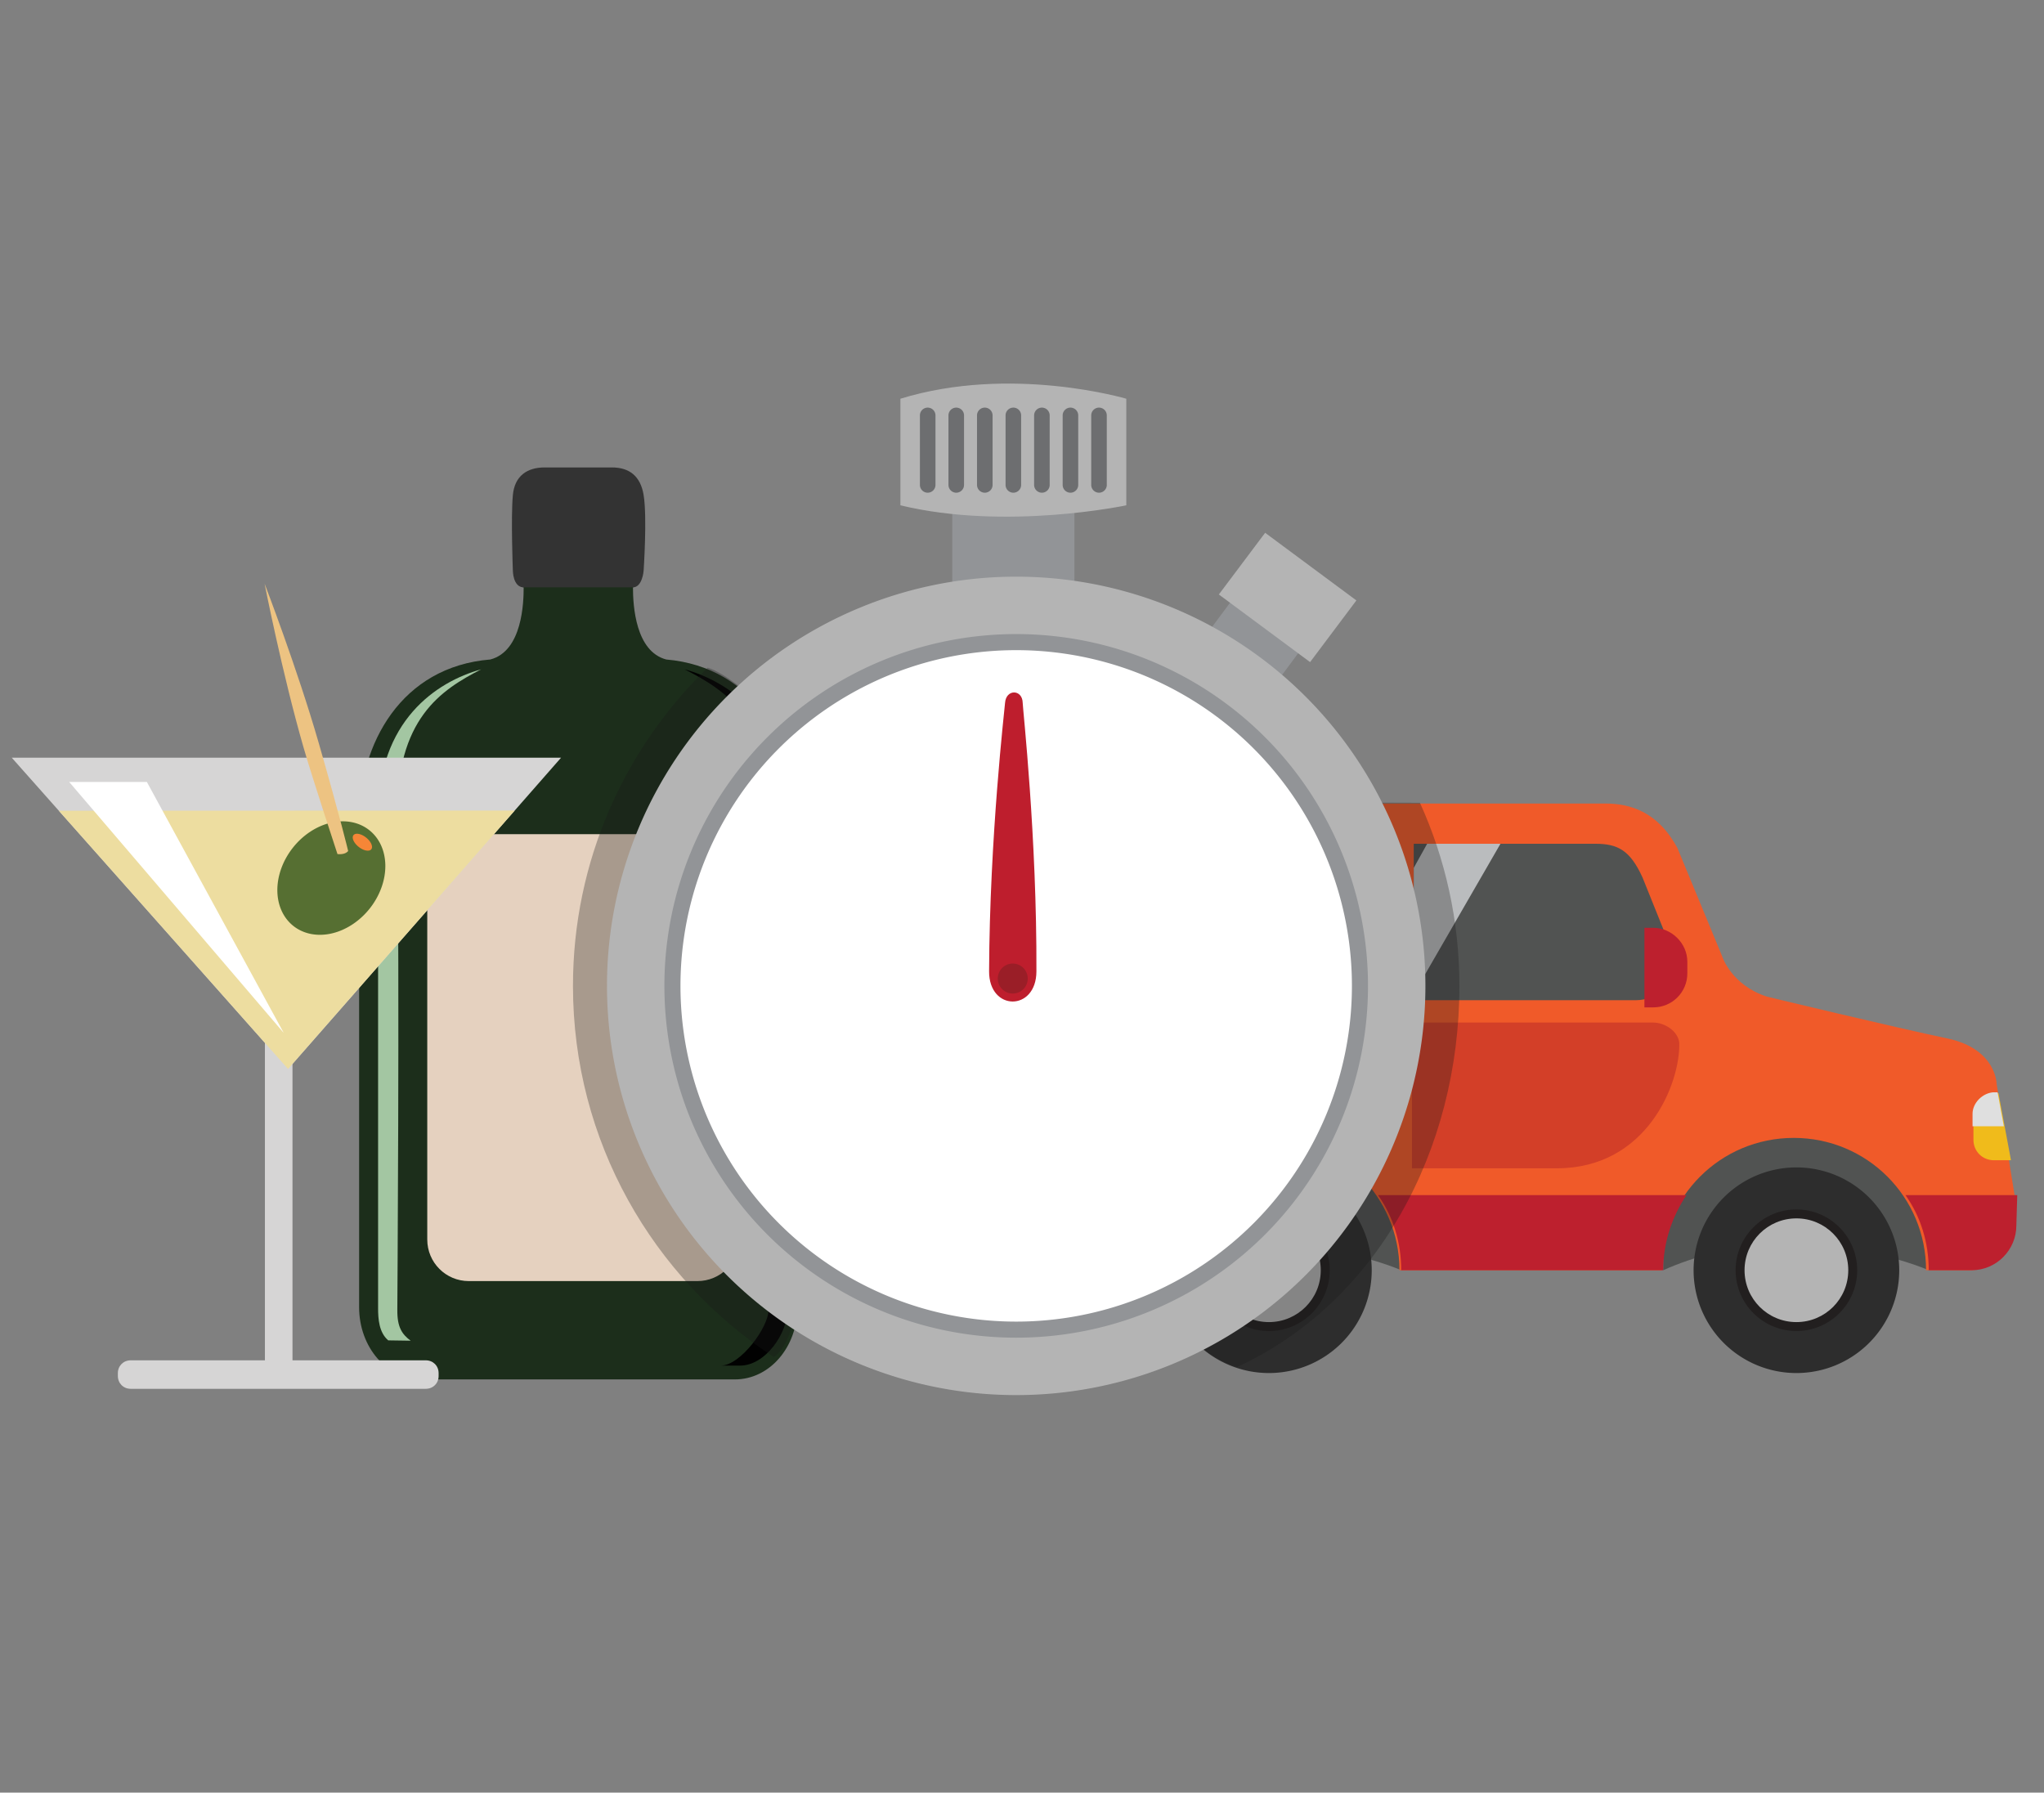
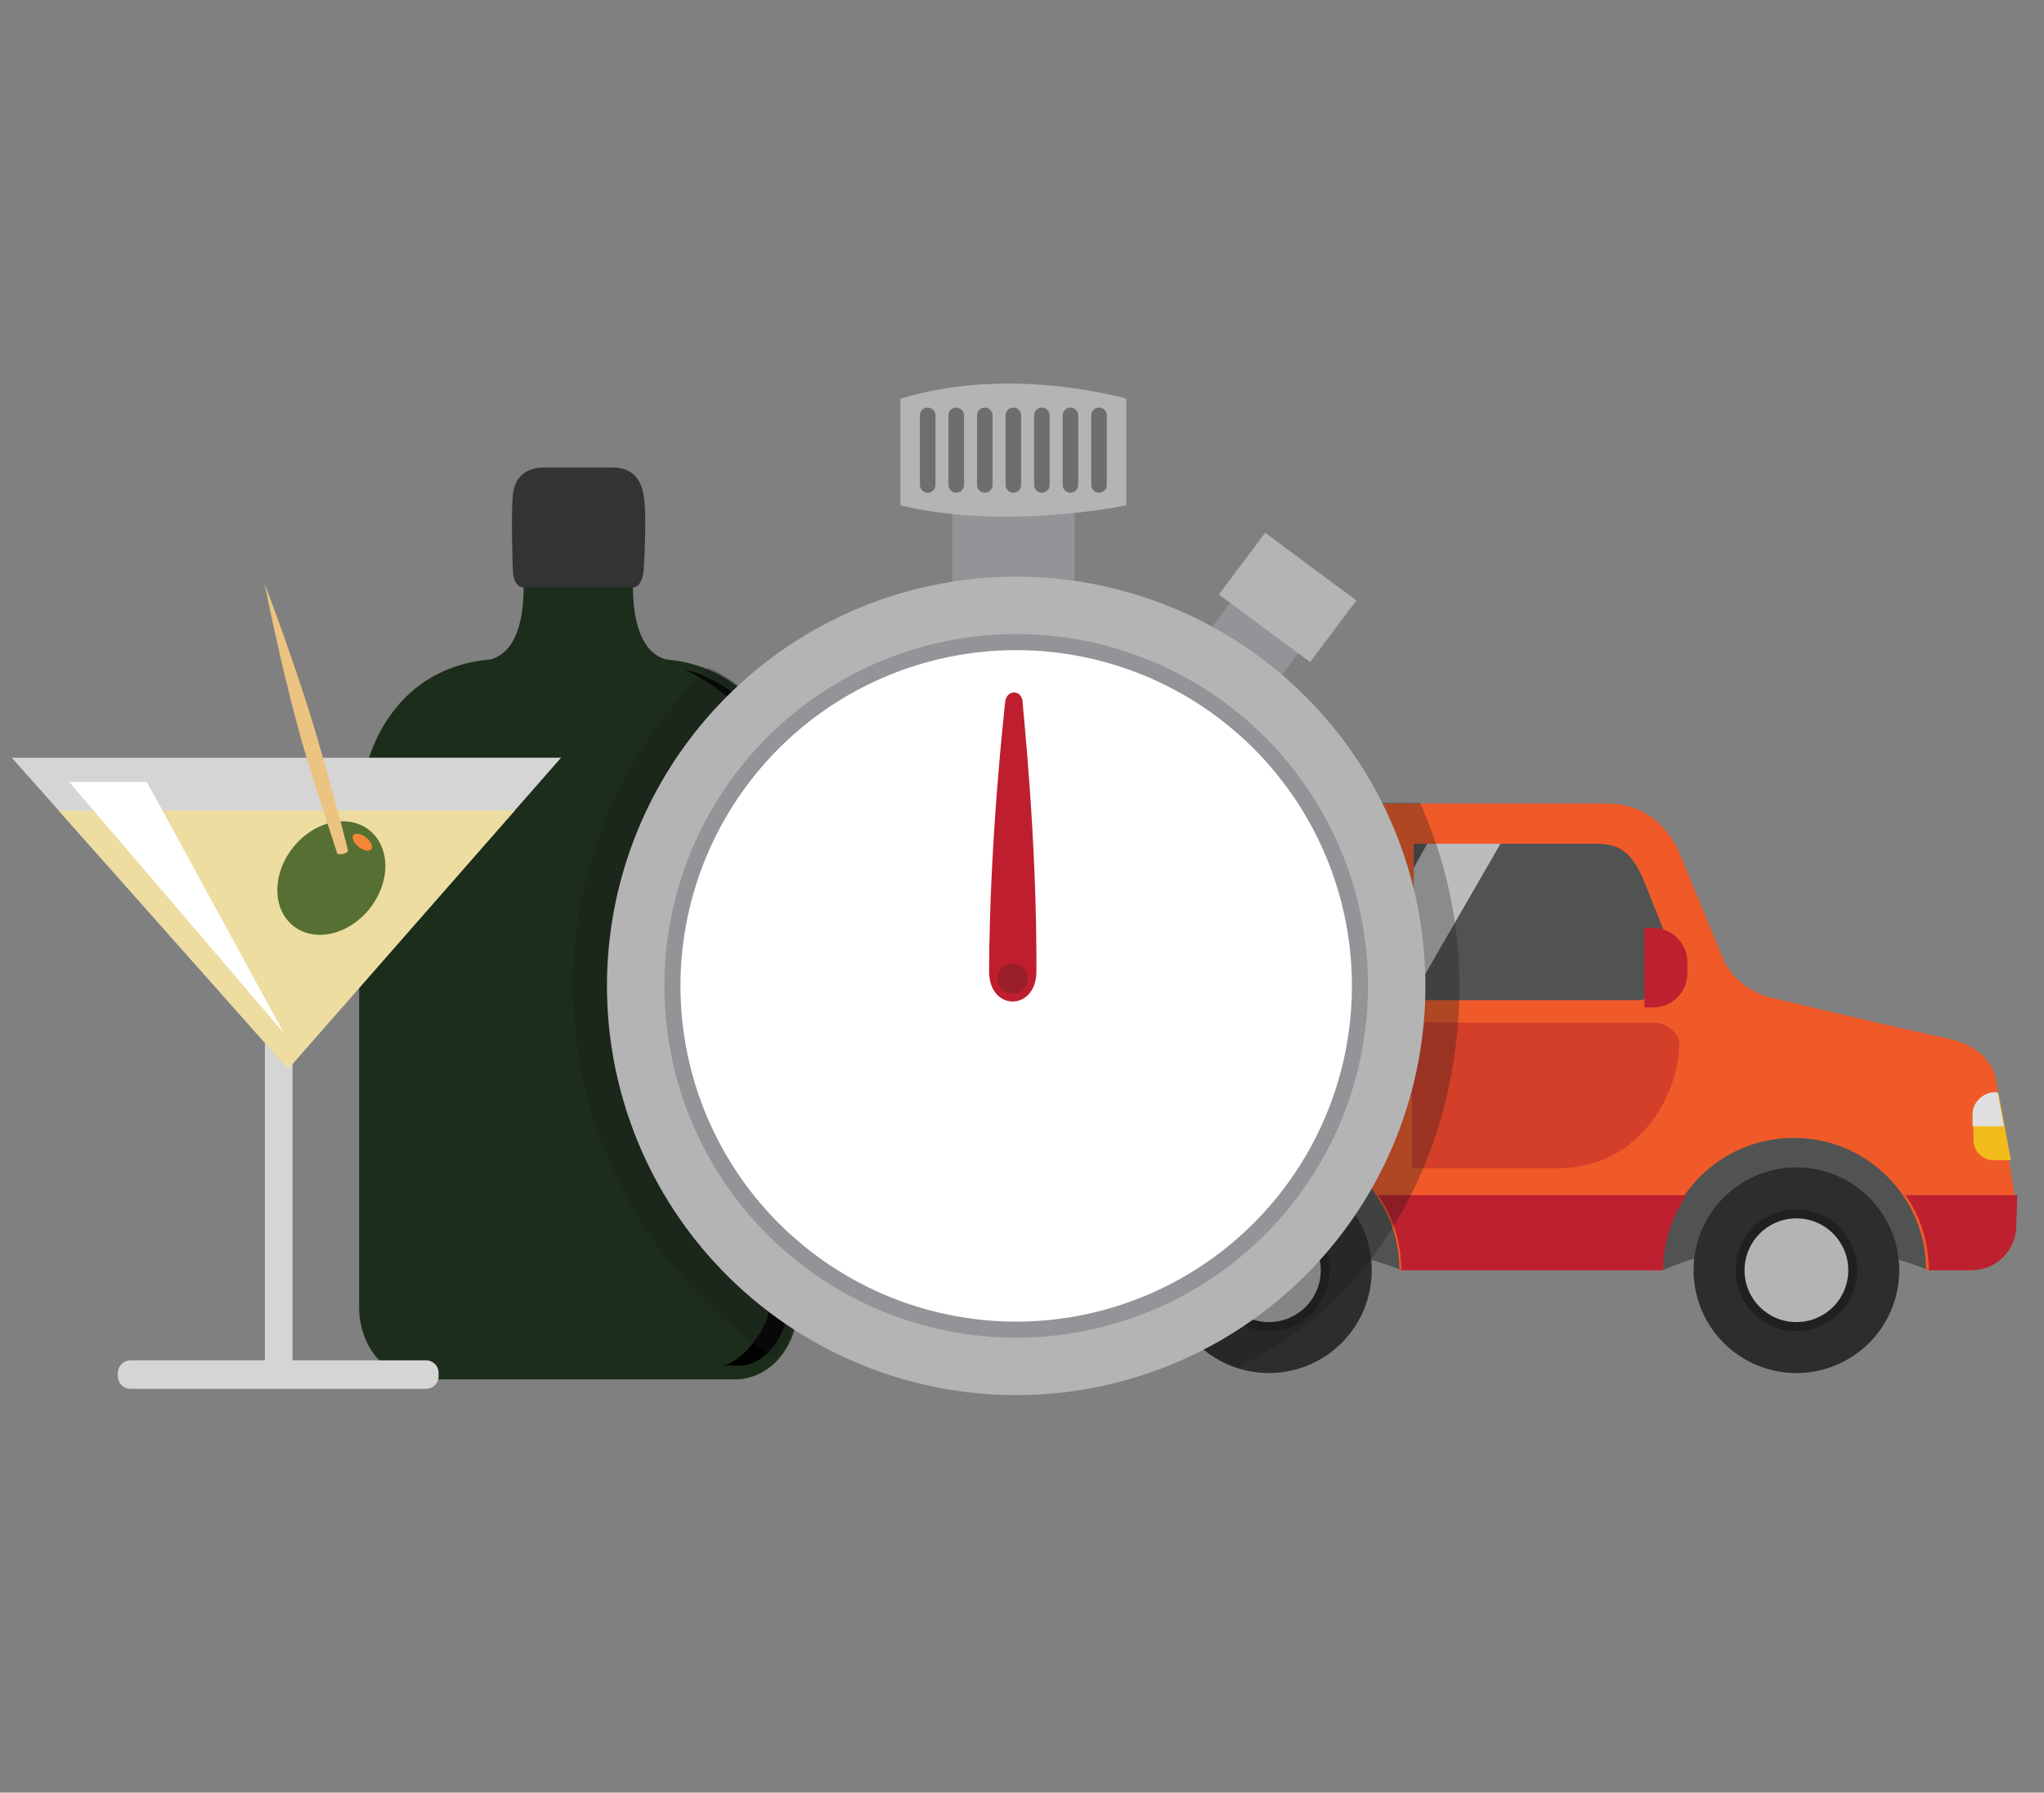
<svg xmlns="http://www.w3.org/2000/svg" xmlns:ns1="http://www.inkscape.org/namespaces/inkscape" xmlns:ns2="http://sodipodi.sourceforge.net/DTD/sodipodi-0.dtd" version="1.1" id="svg8809" viewBox="0 0 187 164" ns1:version="0.91 r13725" ns2:docname="seg_wait_drive_after_drink.svg">
  <rect x="0" y="0" width="187" height="164" fill="#808080" stroke="none" />
  <ns2:namedview pagecolor="#ffffff" bordercolor="#666666" borderopacity="1" objecttolerance="10" gridtolerance="10" guidetolerance="10" ns1:pageopacity="0" ns1:pageshadow="2" ns1:window-width="640" ns1:window-height="480" id="namedview24598" showgrid="false" ns1:zoom="1" ns1:cx="-65.384891" ns1:cy="249.28568" ns1:current-layer="svg8809" />
  <defs id="defs8811">
    <clipPath id="clipPath9817" clipPathUnits="userSpaceOnUse">
      <ellipse transform="matrix(0,1,1,0,0,0)" cy="345.247" cx="-525.889" id="ellipse9819" style="color:#000000;clip-rule:nonzero;display:inline;overflow:visible;visibility:visible;opacity:1;isolation:auto;mix-blend-mode:normal;color-interpolation:sRGB;color-interpolation-filters:linearRGB;solid-color:#000000;solid-opacity:1;fill:#ffffff;fill-opacity:1;fill-rule:nonzero;stroke:none;stroke-width:2;stroke-linecap:round;stroke-linejoin:miter;stroke-miterlimit:4;stroke-dasharray:none;stroke-dashoffset:0;stroke-opacity:1;marker:none;color-rendering:auto;image-rendering:auto;shape-rendering:auto;text-rendering:auto;enable-background:accumulate" rx="12.762" ry="13.088" />
    </clipPath>
    <clipPath id="clipPath9708" clipPathUnits="userSpaceOnUse">
      <path id="path9710" d="m -2327.51,929.574 c 2.593,7.134 0.14,15.055 -6.972,19.905 -5.126,3.496 -11.167,5.977 -17.319,5.026 l 0.647,-8.688 8.23,-22.472 c 2.434,-5.498 11.12,-0.5 11.12,-0.5 2,2.061 3.429,4.351 4.293,6.729 z" style="color:#000000;clip-rule:nonzero;display:inline;overflow:visible;visibility:visible;opacity:1;isolation:auto;mix-blend-mode:normal;color-interpolation:sRGB;color-interpolation-filters:linearRGB;solid-color:#000000;solid-opacity:1;fill:#ffffff;fill-opacity:1;fill-rule:nonzero;stroke:none;stroke-width:2;stroke-linecap:round;stroke-linejoin:miter;stroke-miterlimit:4;stroke-dasharray:none;stroke-dashoffset:0;stroke-opacity:1;marker:none;color-rendering:auto;image-rendering:auto;shape-rendering:auto;text-rendering:auto;enable-background:accumulate" />
    </clipPath>
    <clipPath id="clipPath9618" clipPathUnits="userSpaceOnUse">
      <ellipse cy="626.371" cx="33.025" id="ellipse9620" style="color:#000000;clip-rule:nonzero;display:inline;overflow:visible;visibility:visible;opacity:1;isolation:auto;mix-blend-mode:normal;color-interpolation:sRGB;color-interpolation-filters:linearRGB;solid-color:#000000;solid-opacity:1;fill:#ffffff;fill-opacity:1;fill-rule:nonzero;stroke:none;stroke-width:2;stroke-linecap:round;stroke-linejoin:miter;stroke-miterlimit:4;stroke-dasharray:none;stroke-dashoffset:0;stroke-opacity:1;marker:none;color-rendering:auto;image-rendering:auto;shape-rendering:auto;text-rendering:auto;enable-background:accumulate" rx="13.23" ry="14.171" transform="matrix(-0.725,-0.689,0.59,-0.807,0,0)" />
    </clipPath>
    <clipPath id="clipPath9708-2" clipPathUnits="userSpaceOnUse">
      <path id="path9710-2" d="m -2327.51,929.574 c 2.593,7.134 0.14,15.055 -6.972,19.905 -5.126,3.496 -11.167,5.977 -17.319,5.026 l 0.647,-8.688 8.23,-22.472 c 2.434,-5.498 11.12,-0.5 11.12,-0.5 2,2.061 3.429,4.351 4.293,6.729 z" style="color:#000000;clip-rule:nonzero;display:inline;overflow:visible;visibility:visible;opacity:1;isolation:auto;mix-blend-mode:normal;color-interpolation:sRGB;color-interpolation-filters:linearRGB;solid-color:#000000;solid-opacity:1;fill:#ffffff;fill-opacity:1;fill-rule:nonzero;stroke:none;stroke-width:2;stroke-linecap:round;stroke-linejoin:miter;stroke-miterlimit:4;stroke-dasharray:none;stroke-dashoffset:0;stroke-opacity:1;marker:none;color-rendering:auto;image-rendering:auto;shape-rendering:auto;text-rendering:auto;enable-background:accumulate" />
    </clipPath>
  </defs>
  <g style="display:inline" id="g13522" transform="matrix(0.44,0,0,0.44,-1032.826,-508.691)">
    <g transform="matrix(2.478,0,0,2.478,157.449,-1593.52)" id="g10725">
      <path style="color:#000000;clip-rule:nonzero;display:inline;overflow:visible;visibility:visible;opacity:1;isolation:auto;mix-blend-mode:normal;color-interpolation:sRGB;color-interpolation-filters:linearRGB;solid-color:#000000;solid-opacity:1;fill:#1c2e1b;fill-opacity:1;fill-rule:nonzero;stroke:none;stroke-width:4;stroke-linecap:round;stroke-linejoin:miter;stroke-miterlimit:4;stroke-dasharray:none;stroke-dashoffset:0;stroke-opacity:1;marker:none;color-rendering:auto;image-rendering:auto;shape-rendering:auto;text-rendering:auto;enable-background:accumulate" d="m 929.941,2223.253 c -1.206,0 -2.054,0.589 -2.177,1.893 -0.143,1.516 0,5.192 0,5.192 0,0 -0.995,2.182 -0.094,2.182 0,1.248 -0.098,5.343 -2.791,6.057 -7.468,0.604 -11.016,7.055 -11.016,13.463 l 0,40.889 c 0,3.355 2.335,6.057 5.238,6.057 l 26.297,0 c 2.903,0 5.238,-2.702 5.238,-6.057 l 0,-40.889 c 0,-6.282 -3.624,-12.834 -11.002,-13.461 -2.571,-0.68 -2.793,-4.489 -2.793,-6.059 0.791,0 -0.105,-2.182 -0.105,-2.182 0,0 0.25,-3.676 0,-5.192 -0.213,-1.29 -0.971,-1.893 -2.177,-1.893 z" id="path10727" ns1:connector-curvature="0" ns2:nodetypes="sccccsssssscccsss" transform="translate(-6.1035156e-5,-1073.622)" />
-       <path style="color:#000000;clip-rule:nonzero;display:inline;overflow:visible;visibility:visible;opacity:1;isolation:auto;mix-blend-mode:normal;color-interpolation:sRGB;color-interpolation-filters:linearRGB;solid-color:#000000;solid-opacity:1;fill:#e5d1bf;fill-opacity:1;fill-rule:nonzero;stroke:none;stroke-width:4;stroke-linecap:round;stroke-linejoin:miter;stroke-miterlimit:4;stroke-dasharray:none;stroke-dashoffset:0;stroke-opacity:1;marker:none;color-rendering:auto;image-rendering:auto;shape-rendering:auto;text-rendering:auto;enable-background:accumulate" d="m 923.07,1179.612 19.179,0 c 1.933,0 3.489,1.556 3.489,3.489 l 0,30.523 c 0,1.933 -1.556,3.489 -3.489,3.489 l -19.179,0 c -1.933,0 -3.489,-1.556 -3.489,-3.489 l 0,-30.523 c 0,-1.933 1.556,-3.489 3.489,-3.489 z" id="rect10729" />
      <path ns1:connector-curvature="0" class="st7" d="m 948.218,1219.538 0,-41.365 c 0.315,-8.248 -3.681,-10.667 -7.035,-12.39 3.771,1.047 8.649,4.319 8.649,12.236 l 0,41.365 c 0,2.159 -1.91,4.82 -3.992,4.82 l -1.619,0 c 1.619,0 3.996,-3.201 3.996,-4.666 z" id="path10731" style="fill:#010101" ns2:nodetypes="sccssscs" />
      <path ns2:nodetypes="sssccccss" ns1:connector-curvature="0" id="path10733" d="m 929.425,1148.841 5.65,0 c 1.474,0 2.401,0.737 2.661,2.315 0.306,1.854 0,6.35 0,6.35 0,0 -0.103,1.392 -0.894,1.392 l -9.172,0 c -0.901,0 -0.906,-1.392 -0.906,-1.392 0,0 -0.175,-4.495 0,-6.35 0.15,-1.594 1.187,-2.315 2.661,-2.315 z" style="color:#000000;clip-rule:nonzero;display:inline;overflow:visible;visibility:visible;opacity:1;isolation:auto;mix-blend-mode:normal;color-interpolation:sRGB;color-interpolation-filters:linearRGB;solid-color:#000000;solid-opacity:1;fill:#333333;fill-opacity:1;fill-rule:nonzero;stroke:none;stroke-width:4;stroke-linecap:round;stroke-linejoin:miter;stroke-miterlimit:4;stroke-dasharray:none;stroke-dashoffset:0;stroke-opacity:1;marker:none;color-rendering:auto;image-rendering:auto;shape-rendering:auto;text-rendering:auto;enable-background:accumulate" />
-       <path ns2:nodetypes="sscssccs" style="fill:#a3c6a2;fill-opacity:1" id="path12621" d="m 917.069,1219.538 c 0,0 0.197,-27.578 0,-41.365 -0.118,-8.253 3.681,-10.667 7.035,-12.39 -3.771,1.047 -8.649,4.319 -8.649,12.236 l 0,41.365 c 0,0.89 0.072,2.041 0.851,2.703 l 1.879,0.028 c -0.718,-0.537 -1.131,-1.127 -1.115,-2.577 z" class="st7" ns1:connector-curvature="0" />
    </g>
    <g transform="matrix(1.911,0,0,1.911,9030.441,249.452)" id="g10750">
      <path ns1:connector-curvature="0" class="st10" d="m -3466.855,624.753 0,0 c -0.9,0 -1.5,-0.7 -1.5,-1.5 l 0,-38.7 c 0,-0.9 0.7,-1.5 1.55,-1.5 0.85,0 1.45,0.7 1.45,1.5 l 0,38.6 c 0,0.9 -0.7,1.6 -1.5,1.6 z" id="path10752" style="fill:#d6d5d5" ns2:nodetypes="ccsscssc" />
      <path ns1:connector-curvature="0" class="st10" d="m -3484.355,624.153 0,-0.3 c 0,-0.8 0.6,-1.4 1.4,-1.4 l 32.1,0 c 0.8,0 1.4,0.6 1.4,1.4 l 0,0.3 c 0,0.8 -0.6,1.4 -1.4,1.4 l -32.1,0 c -0.8,0 -1.4,-0.6 -1.4,-1.4 z" id="path10754" style="fill:#d6d5d5" />
      <g transform="matrix(0.903,0,0,0.903,-335.356,62.18)" id="g10756">
        <path style="fill:#d6d5d5" id="path10758" d="m -3433.86,547.845 -32.895,37.507 -33.295,-37.507 z" class="st10" ns1:connector-curvature="0" ns2:nodetypes="cccc" />
        <path ns2:nodetypes="cccc" ns1:connector-curvature="0" class="st10" d="m -3439.448,554.216 -27.307,31.136 -27.619,-31.113 z" id="path10760" style="fill:#eddda0;fill-opacity:1" />
        <g transform="matrix(1.043,0.372,-0.372,1.043,365.254,1252.079)" id="g10762">
          <g id="g10764" transform="matrix(0.947,0.322,-0.322,0.947,-0.815,1179.629)">
            <path style="color:#000000;clip-rule:nonzero;display:inline;overflow:visible;visibility:visible;opacity:1;isolation:auto;mix-blend-mode:normal;color-interpolation:sRGB;color-interpolation-filters:linearRGB;solid-color:#000000;solid-opacity:1;fill:#566f32;fill-opacity:1;fill-rule:nonzero;stroke:none;stroke-width:4;stroke-linecap:round;stroke-linejoin:miter;stroke-miterlimit:4;stroke-dasharray:none;stroke-dashoffset:0;stroke-opacity:1;marker:none;color-rendering:auto;image-rendering:auto;shape-rendering:auto;text-rendering:auto;enable-background:accumulate" d="m -3467.719,541.664 a 5.33,6.648 0 0 1 -5.33,6.648 5.33,6.648 0 0 1 -5.33,-6.648 5.33,6.648 0 0 1 5.33,-6.648 5.33,6.648 0 0 1 5.33,6.648 z" id="ellipse10766" />
            <path style="color:#000000;clip-rule:nonzero;display:inline;overflow:visible;visibility:visible;opacity:1;isolation:auto;mix-blend-mode:normal;color-interpolation:sRGB;color-interpolation-filters:linearRGB;solid-color:#000000;solid-opacity:1;fill:#f68637;fill-opacity:1;fill-rule:nonzero;stroke:none;stroke-width:4;stroke-linecap:round;stroke-linejoin:miter;stroke-miterlimit:4;stroke-dasharray:none;stroke-dashoffset:0;stroke-opacity:1;marker:none;color-rendering:auto;image-rendering:auto;shape-rendering:auto;text-rendering:auto;enable-background:accumulate" d="m -3471.59,536.51 a 1.236,0.648 0 0 1 -1.236,0.648 1.236,0.648 0 0 1 -1.236,-0.648 1.236,0.648 0 0 1 1.236,-0.648 1.236,0.648 0 0 1 1.236,0.648 z" id="ellipse10768" />
          </g>
          <path style="color:#000000;clip-rule:nonzero;display:inline;overflow:visible;visibility:visible;opacity:1;isolation:auto;mix-blend-mode:normal;color-interpolation:sRGB;color-interpolation-filters:linearRGB;solid-color:#000000;solid-opacity:1;fill:#edc382;fill-opacity:1;fill-rule:nonzero;stroke:none;stroke-width:4;stroke-linecap:round;stroke-linejoin:miter;stroke-miterlimit:4;stroke-dasharray:none;stroke-dashoffset:0;stroke-opacity:1;marker:none;color-rendering:auto;image-rendering:auto;shape-rendering:auto;text-rendering:auto;enable-background:accumulate" d="m -3470.429,560.893 c 4.938,6.872 6.954,9.98 6.954,9.98 -0.171,0.549 -0.984,0.705 -0.984,0.705 0,0 -5.281,-6.774 -7.369,-9.679 -4.901,-6.82 -9.981,-15.366 -9.981,-15.366 0,0 6.442,7.489 11.38,14.361 z" id="path10770" ns1:connector-curvature="0" ns2:nodetypes="zccscz" />
        </g>
        <path ns2:nodetypes="cccc" ns1:connector-curvature="0" class="st10" d="m -3483.771,550.767 16.492,30.238 -25.852,-30.238 z" id="path10772" style="fill:#ffffff;fill-opacity:1" />
      </g>
    </g>
    <g transform="matrix(1.859,0,0,1.859,2486.06,1232.283)" id="g10786">
      <path ns1:connector-curvature="0" class="st1" d="m 82.1,101.1 c 0,0 -14.9,-6.6 -29.7,0 l 0,-22.8 29.7,0 0,22.8 z" id="path10788" style="fill:#515352" />
      <path ns1:connector-curvature="0" class="st1" d="m 141.1,101.1 c 0,0 -14.9,-6.6 -29.7,0 l 0,-22.8 29.7,0 0,22.8 z" id="path10790" style="fill:#515352" />
      <path style="fill:#2d2d2d;stroke:none;stroke-miterlimit:10" d="m 78.8,101.1 a 11.5,11.5 0 0 1 -11.5,11.5 11.5,11.5 0 0 1 -11.5,-11.5 11.5,11.5 0 0 1 11.5,-11.5 11.5,11.5 0 0 1 11.5,11.5 z" id="circle10792" />
      <path ns1:connector-curvature="0" class="st3" d="m 148.7,80.3 c 0,0 0,-3.9 -5.4,-5.1 C 137.1,73.9 123,70.5 123,70.5 119,69.2 118,66 118,66 l -5,-12.1 c -2.2,-4.1 -5.3,-5 -8.1,-5 l -48.3,0 c -2.8,0 -6.4,2.4 -7,7.3 l -7.2,39.9 c 0,2.8 2.3,5 5,5 l 4.9,0 c 0,-8.2 6.6,-14.8 14.8,-14.8 8.2,0 14.8,6.6 14.8,14.8 l 29.3,0 c 0,-8.2 6.6,-14.8 14.8,-14.8 8.2,0 14.8,6.6 14.8,14.8 l 4.8,0 c 2.8,0 5,-2.3 5,-5 l 0.1,-3.4 -2,-12.4 z" id="path10794" style="fill:#f05a29" />
      <path style="fill:#2d2d2d" d="M 137.8,101.1 A 11.5,11.5 0 0 1 126.3,112.6 11.5,11.5 0 0 1 114.8,101.1 11.5,11.5 0 0 1 126.3,89.6 11.5,11.5 0 0 1 137.8,101.1 Z" id="circle10796" />
      <path style="color:#000000;font-style:normal;font-variant:normal;font-weight:normal;font-stretch:normal;font-size:medium;line-height:normal;font-family:sans-serif;text-indent:0;text-align:start;text-decoration:none;text-decoration-line:none;text-decoration-style:solid;text-decoration-color:#000000;letter-spacing:normal;word-spacing:normal;text-transform:none;direction:ltr;block-progression:tb;writing-mode:lr-tb;baseline-shift:baseline;text-anchor:start;white-space:normal;clip-rule:nonzero;display:inline;overflow:visible;visibility:visible;opacity:1;isolation:auto;mix-blend-mode:normal;color-interpolation:sRGB;color-interpolation-filters:linearRGB;solid-color:#000000;solid-opacity:1;fill:#221f1f;fill-opacity:1;fill-rule:nonzero;stroke:none;stroke-width:1;stroke-linecap:butt;stroke-linejoin:miter;stroke-miterlimit:10;stroke-dasharray:none;stroke-dashoffset:0;stroke-opacity:1;color-rendering:auto;image-rendering:auto;shape-rendering:auto;text-rendering:auto;enable-background:accumulate" d="m 126.301,94.301 c -3.75,0 -6.801,3.049 -6.801,6.799 0,3.75 3.051,6.801 6.801,6.801 3.75,0 6.799,-3.051 6.799,-6.801 0,-3.75 -3.049,-6.799 -6.799,-6.799 z" id="path25691" />
      <path style="color:#000000;font-style:normal;font-variant:normal;font-weight:normal;font-stretch:normal;font-size:medium;line-height:normal;font-family:sans-serif;text-indent:0;text-align:start;text-decoration:none;text-decoration-line:none;text-decoration-style:solid;text-decoration-color:#000000;letter-spacing:normal;word-spacing:normal;text-transform:none;direction:ltr;block-progression:tb;writing-mode:lr-tb;baseline-shift:baseline;text-anchor:start;white-space:normal;clip-rule:nonzero;display:inline;overflow:visible;visibility:visible;opacity:1;isolation:auto;mix-blend-mode:normal;color-interpolation:sRGB;color-interpolation-filters:linearRGB;solid-color:#000000;solid-opacity:1;fill:#b4b4b4;fill-opacity:1;fill-rule:nonzero;stroke:none;stroke-width:1;stroke-linecap:butt;stroke-linejoin:miter;stroke-miterlimit:10;stroke-dasharray:none;stroke-dashoffset:0;stroke-opacity:1;color-rendering:auto;image-rendering:auto;shape-rendering:auto;text-rendering:auto;enable-background:accumulate" d="m 126.301,95.301 c 3.209,0 5.799,2.59 5.799,5.799 0,3.209 -2.59,5.801 -5.799,5.801 -3.209,0 -5.801,-2.592 -5.801,-5.801 0,-3.209 2.592,-5.799 5.801,-5.799 z" id="circle10798" />
      <path style="color:#000000;font-style:normal;font-variant:normal;font-weight:normal;font-stretch:normal;font-size:medium;line-height:normal;font-family:sans-serif;text-indent:0;text-align:start;text-decoration:none;text-decoration-line:none;text-decoration-style:solid;text-decoration-color:#000000;letter-spacing:normal;word-spacing:normal;text-transform:none;direction:ltr;block-progression:tb;writing-mode:lr-tb;baseline-shift:baseline;text-anchor:start;white-space:normal;clip-rule:nonzero;display:inline;overflow:visible;visibility:visible;opacity:1;isolation:auto;mix-blend-mode:normal;color-interpolation:sRGB;color-interpolation-filters:linearRGB;solid-color:#000000;solid-opacity:1;fill:#221f1f;fill-opacity:1;fill-rule:nonzero;stroke:none;stroke-width:1;stroke-linecap:butt;stroke-linejoin:miter;stroke-miterlimit:10;stroke-dasharray:none;stroke-dashoffset:0;stroke-opacity:1;color-rendering:auto;image-rendering:auto;shape-rendering:auto;text-rendering:auto;enable-background:accumulate" d="m 67.301,94.301 c -3.75,0 -6.801,3.049 -6.801,6.799 0,3.75 3.051,6.801 6.801,6.801 3.75,0 6.799,-3.051 6.799,-6.801 0,-3.75 -3.049,-6.799 -6.799,-6.799 z" id="path25697" />
      <path style="color:#000000;font-style:normal;font-variant:normal;font-weight:normal;font-stretch:normal;font-size:medium;line-height:normal;font-family:sans-serif;text-indent:0;text-align:start;text-decoration:none;text-decoration-line:none;text-decoration-style:solid;text-decoration-color:#000000;letter-spacing:normal;word-spacing:normal;text-transform:none;direction:ltr;block-progression:tb;writing-mode:lr-tb;baseline-shift:baseline;text-anchor:start;white-space:normal;clip-rule:nonzero;display:inline;overflow:visible;visibility:visible;opacity:1;isolation:auto;mix-blend-mode:normal;color-interpolation:sRGB;color-interpolation-filters:linearRGB;solid-color:#000000;solid-opacity:1;fill:#b4b4b4;fill-opacity:1;fill-rule:nonzero;stroke:none;stroke-width:1;stroke-linecap:butt;stroke-linejoin:miter;stroke-miterlimit:10;stroke-dasharray:none;stroke-dashoffset:0;stroke-opacity:1;color-rendering:auto;image-rendering:auto;shape-rendering:auto;text-rendering:auto;enable-background:accumulate" d="m 67.301,95.301 c 3.209,0 5.799,2.59 5.799,5.799 0,3.209 -2.59,5.801 -5.799,5.801 -3.209,0 -5.801,-2.592 -5.801,-5.801 0,-3.209 2.592,-5.799 5.801,-5.799 z" id="circle10800" />
      <g id="g10802">
        <path ns1:connector-curvature="0" class="st1" d="m 79.4,53.4 -20.7,0 c -2.5,0 -3.9,1 -4.5,4.5 l -1.4,9 c 0,2.5 2.1,4 4.6,4 l 22,0 0,-17.5 z" id="path10804" style="fill:#515352" />
        <path ns1:connector-curvature="0" class="st1" d="m 112.8,66.4 -3.7,-9.2 c -1.4,-3.1 -2.8,-3.8 -5.3,-3.8 l -20.3,0 0,17.5 24.8,0 c 2.5,0 5.5,-2 4.5,-4.5 z" id="path10807" style="fill:#515352" />
      </g>
      <path ns1:connector-curvature="0" class="st6" d="m 110.3,62.8 -1,0 0,8.9 1,0 c 2.1,0 3.8,-1.7 3.8,-3.8 l 0,-1.3 c 0,-2.1 -1.8,-3.8 -3.8,-3.8 z" id="path10809" style="fill:#bd202e" />
      <polygon class="st7" points="67.6,70.9 59.5,70.9 69.6,53.4 77.7,53.4 " id="polygon10811" style="fill:#babcbe" />
      <g id="g10813">
        <polygon class="st7" points="83.5,70.2 93.2,53.4 85,53.4 83.5,56.1 " id="polygon10815" style="fill:#babcbe" />
        <polygon class="st7" points="74.9,70.9 79.4,70.9 79.4,63.2 " id="polygon10817" style="fill:#babcbe" />
      </g>
      <g id="g10819">
        <path ns1:connector-curvature="0" class="st6" d="m 79.5,92.7 c 1.7,2.4 2.6,5.3 2.6,8.4 l 29.3,0 c 0,-3.1 1,-6 2.6,-8.4 l -34.5,0 z" id="path10821" style="fill:#bd202e" />
        <path ns1:connector-curvature="0" class="st6" d="m 43.1,92.7 -0.6,3.4 c 0,2.8 2.3,5 5,5 l 4.9,0 c 0,-3.1 1,-6 2.6,-8.4 l -11.9,0 z" id="path10823" style="fill:#bd202e" />
        <path ns1:connector-curvature="0" class="st6" d="m 138.5,92.7 c 1.7,2.4 2.6,5.3 2.6,8.4 l 4.8,0 c 2.8,0 5,-2.3 5,-5 l 0.1,-3.4 -12.5,0 z" id="path10825" style="fill:#bd202e" />
      </g>
      <path ns1:connector-curvature="0" class="st8" d="m 148.9,81.3 -0.5,0 c -1.3,0 -2.3,1 -2.3,2.3 l 0,2.9 c 0,1.3 1,2.3 2.3,2.3 l 1.9,0 -1.4,-7.5 z" id="path10827" style="fill:#f0bb1b" />
      <path ns1:connector-curvature="0" class="st9" d="m 146,83.6 0,1.4 3.5,0 -0.7,-3.8 -0.5,0 c -1.2,0.1 -2.3,1.2 -2.3,2.4 z" id="path10829" style="fill:#dfdfdf" />
      <path ns1:connector-curvature="0" class="st10" d="m 110.3,73.4 -27,0 0,16.3 16.2,0 c 10.1,0 13.8,-9.5 13.7,-14 -0.1,-1.3 -1.6,-2.3 -2.9,-2.3 z" id="path10831" style="fill:#d33f28" />
      <path ns1:connector-curvature="0" class="st8" d="m 45.2,80.9 0.5,0 c 1.3,0 2.3,1 2.4,2.3 l 0,2.9 c 0,1.3 -1,2.3 -2.3,2.4 l -1.9,0 1.3,-7.6 z" id="path10833" style="fill:#f0bb1b" />
      <path ns1:connector-curvature="0" class="st11" d="m 48.1,83.1 0,1.4 -3.5,0.1 0.7,-3.8 0.5,0 c 1.2,0 2.2,1.1 2.3,2.3 z" id="path10835" style="fill:#ea2227" />
      <circle class="st10" cx="56.2" cy="78.3" r="3.7" id="circle10838" style="fill:#d33f28" />
    </g>
    <g transform="matrix(0.955,0,0,0.955,1260.048,-282.722)" id="g10934">
      <path style="color:#000000;clip-rule:nonzero;display:inline;overflow:visible;visibility:visible;opacity:0.3;isolation:auto;mix-blend-mode:normal;color-interpolation:sRGB;color-interpolation-filters:linearRGB;solid-color:#000000;solid-opacity:1;fill:#1a1a1a;fill-opacity:1;fill-rule:nonzero;stroke:none;stroke-width:2;stroke-linecap:square;stroke-linejoin:miter;stroke-miterlimit:4;stroke-dasharray:none;stroke-dashoffset:0;stroke-opacity:1;marker:none;color-rendering:auto;image-rendering:auto;shape-rendering:auto;text-rendering:auto;enable-background:accumulate" d="m 1456.265,1721.285 c 0,35.95 -18.036,68.98 -48.393,82.967 -2.768,-0.698 -7.917,-3.521 -9.559,-6.318 -11.845,-2.499 -24.93,-0.749 -38.547,-0.749 -14.743,0 -37.518,-4.655 -48.678,-2.336 0,0 -1.155,5.301 -4.084,7.247 -26.337,-17.231 -43.737,-46.989 -43.737,-80.811 0,-27.184 11.24,-51.742 29.326,-69.281 4.056,1.222 9.88,6.59 9.88,6.59 l 108.992,22.709 36.206,0.117 c 5.519,12.151 8.593,25.649 8.593,39.865 z" id="circle12623" ns1:connector-curvature="0" ns2:nodetypes="sccsccsccccs" />
      <g transform="matrix(0.875,0,0,0.875,169.351,202.717)" id="g10952">
        <path style="color:#000000;clip-rule:nonzero;display:inline;overflow:visible;visibility:visible;opacity:1;isolation:auto;mix-blend-mode:normal;color-interpolation:sRGB;color-interpolation-filters:linearRGB;solid-color:#000000;solid-opacity:1;fill:#929497;fill-opacity:1;fill-rule:nonzero;stroke:none;stroke-width:2;stroke-linecap:square;stroke-linejoin:miter;stroke-miterlimit:4;stroke-dasharray:none;stroke-dashoffset:0;stroke-opacity:1;marker:none;color-rendering:auto;image-rendering:auto;shape-rendering:auto;text-rendering:auto;enable-background:accumulate" d="m 1344.563,1608.148 30.406,0 0,27.931 -30.406,0 z" id="rect10871" />
        <path ns2:nodetypes="ccccc" ns1:connector-curvature="0" id="rect10873" d="m 1331.659,1589.41 c 27.577,-8.485 56.215,0 56.215,0 l 0,26.517 c 0,0 -29.875,6.364 -56.215,0 z" style="color:#000000;clip-rule:nonzero;display:inline;overflow:visible;visibility:visible;opacity:1;isolation:auto;mix-blend-mode:normal;color-interpolation:sRGB;color-interpolation-filters:linearRGB;solid-color:#000000;solid-opacity:1;fill:#b4b4b4;fill-opacity:1;fill-rule:nonzero;stroke:none;stroke-width:2;stroke-linecap:square;stroke-linejoin:miter;stroke-miterlimit:4;stroke-dasharray:none;stroke-dashoffset:0;stroke-opacity:1;marker:none;color-rendering:auto;image-rendering:auto;shape-rendering:auto;text-rendering:auto;enable-background:accumulate" />
        <g transform="translate(0.329,-0.103)" id="g10899">
          <path style="color:#000000;font-style:normal;font-variant:normal;font-weight:normal;font-stretch:normal;font-size:medium;line-height:normal;font-family:sans-serif;text-indent:0;text-align:start;text-decoration:none;text-decoration-line:none;text-decoration-style:solid;text-decoration-color:#000000;letter-spacing:normal;word-spacing:normal;text-transform:none;direction:ltr;block-progression:tb;writing-mode:lr-tb;baseline-shift:baseline;text-anchor:start;white-space:normal;clip-rule:nonzero;display:inline;overflow:visible;visibility:visible;opacity:1;isolation:auto;mix-blend-mode:normal;color-interpolation:sRGB;color-interpolation-filters:linearRGB;solid-color:#000000;solid-opacity:1;fill:#6d6e70;fill-opacity:1;fill-rule:evenodd;stroke:none;stroke-width:3.873;stroke-linecap:round;stroke-linejoin:miter;stroke-miterlimit:4;stroke-dasharray:none;stroke-dashoffset:0;stroke-opacity:1;color-rendering:auto;image-rendering:auto;shape-rendering:auto;text-rendering:auto;enable-background:accumulate" d="m 1338.096,1591.723 a 1.937,1.937 0 0 0 -1.908,1.963 l 0,17.227 a 1.937,1.937 0 1 0 3.873,0 l 0,-17.227 a 1.937,1.937 0 0 0 -1.965,-1.963 z" id="path10880" ns1:connector-curvature="0" />
          <path style="color:#000000;font-style:normal;font-variant:normal;font-weight:normal;font-stretch:normal;font-size:medium;line-height:normal;font-family:sans-serif;text-indent:0;text-align:start;text-decoration:none;text-decoration-line:none;text-decoration-style:solid;text-decoration-color:#000000;letter-spacing:normal;word-spacing:normal;text-transform:none;direction:ltr;block-progression:tb;writing-mode:lr-tb;baseline-shift:baseline;text-anchor:start;white-space:normal;clip-rule:nonzero;display:inline;overflow:visible;visibility:visible;opacity:1;isolation:auto;mix-blend-mode:normal;color-interpolation:sRGB;color-interpolation-filters:linearRGB;solid-color:#000000;solid-opacity:1;fill:#6d6e70;fill-opacity:1;fill-rule:evenodd;stroke:none;stroke-width:3.873;stroke-linecap:round;stroke-linejoin:miter;stroke-miterlimit:4;stroke-dasharray:none;stroke-dashoffset:0;stroke-opacity:1;color-rendering:auto;image-rendering:auto;shape-rendering:auto;text-rendering:auto;enable-background:accumulate" d="m 1380.721,1591.723 a 1.937,1.937 0 0 0 -1.906,1.963 l 0,17.227 a 1.937,1.937 0 1 0 3.873,0 l 0,-17.227 a 1.937,1.937 0 0 0 -1.967,-1.963 z" id="path10884" ns1:connector-curvature="0" />
          <path style="color:#000000;font-style:normal;font-variant:normal;font-weight:normal;font-stretch:normal;font-size:medium;line-height:normal;font-family:sans-serif;text-indent:0;text-align:start;text-decoration:none;text-decoration-line:none;text-decoration-style:solid;text-decoration-color:#000000;letter-spacing:normal;word-spacing:normal;text-transform:none;direction:ltr;block-progression:tb;writing-mode:lr-tb;baseline-shift:baseline;text-anchor:start;white-space:normal;clip-rule:nonzero;display:inline;overflow:visible;visibility:visible;opacity:1;isolation:auto;mix-blend-mode:normal;color-interpolation:sRGB;color-interpolation-filters:linearRGB;solid-color:#000000;solid-opacity:1;fill:#6d6e70;fill-opacity:1;fill-rule:evenodd;stroke:none;stroke-width:3.873;stroke-linecap:round;stroke-linejoin:miter;stroke-miterlimit:4;stroke-dasharray:none;stroke-dashoffset:0;stroke-opacity:1;color-rendering:auto;image-rendering:auto;shape-rendering:auto;text-rendering:auto;enable-background:accumulate" d="m 1373.617,1591.723 a 1.937,1.937 0 0 0 -1.908,1.963 l 0,17.227 a 1.937,1.937 0 1 0 3.873,0 l 0,-17.227 a 1.937,1.937 0 0 0 -1.965,-1.963 z" id="path10888" ns1:connector-curvature="0" />
          <path style="color:#000000;font-style:normal;font-variant:normal;font-weight:normal;font-stretch:normal;font-size:medium;line-height:normal;font-family:sans-serif;text-indent:0;text-align:start;text-decoration:none;text-decoration-line:none;text-decoration-style:solid;text-decoration-color:#000000;letter-spacing:normal;word-spacing:normal;text-transform:none;direction:ltr;block-progression:tb;writing-mode:lr-tb;baseline-shift:baseline;text-anchor:start;white-space:normal;clip-rule:nonzero;display:inline;overflow:visible;visibility:visible;opacity:1;isolation:auto;mix-blend-mode:normal;color-interpolation:sRGB;color-interpolation-filters:linearRGB;solid-color:#000000;solid-opacity:1;fill:#6d6e70;fill-opacity:1;fill-rule:evenodd;stroke:none;stroke-width:3.873;stroke-linecap:round;stroke-linejoin:miter;stroke-miterlimit:4;stroke-dasharray:none;stroke-dashoffset:0;stroke-opacity:1;color-rendering:auto;image-rendering:auto;shape-rendering:auto;text-rendering:auto;enable-background:accumulate" d="m 1366.514,1591.723 a 1.937,1.937 0 0 0 -1.908,1.963 l 0,17.227 a 1.937,1.937 0 1 0 3.873,0 l 0,-17.227 a 1.937,1.937 0 0 0 -1.965,-1.963 z" id="path10890" ns1:connector-curvature="0" />
-           <path style="color:#000000;font-style:normal;font-variant:normal;font-weight:normal;font-stretch:normal;font-size:medium;line-height:normal;font-family:sans-serif;text-indent:0;text-align:start;text-decoration:none;text-decoration-line:none;text-decoration-style:solid;text-decoration-color:#000000;letter-spacing:normal;word-spacing:normal;text-transform:none;direction:ltr;block-progression:tb;writing-mode:lr-tb;baseline-shift:baseline;text-anchor:start;white-space:normal;clip-rule:nonzero;display:inline;overflow:visible;visibility:visible;opacity:1;isolation:auto;mix-blend-mode:normal;color-interpolation:sRGB;color-interpolation-filters:linearRGB;solid-color:#000000;solid-opacity:1;fill:#6d6e70;fill-opacity:1;fill-rule:evenodd;stroke:none;stroke-width:3.873;stroke-linecap:round;stroke-linejoin:miter;stroke-miterlimit:4;stroke-dasharray:none;stroke-dashoffset:0;stroke-opacity:1;color-rendering:auto;image-rendering:auto;shape-rendering:auto;text-rendering:auto;enable-background:accumulate" d="m 1359.408,1591.723 a 1.937,1.937 0 0 0 -1.906,1.963 l 0,17.227 a 1.937,1.937 0 1 0 3.873,0 l 0,-17.227 a 1.937,1.937 0 0 0 -1.967,-1.963 z" id="path10892" ns1:connector-curvature="0" />
+           <path style="color:#000000;font-style:normal;font-variant:normal;font-weight:normal;font-stretch:normal;font-size:medium;line-height:normal;font-family:sans-serif;text-indent:0;text-align:start;text-decoration:none;text-decoration-line:none;text-decoration-style:solid;text-decoration-color:#000000;letter-spacing:normal;word-spacing:normal;text-transform:none;direction:ltr;block-progression:tb;writing-mode:lr-tb;baseline-shift:baseline;text-anchor:start;white-space:normal;clip-rule:nonzero;display:inline;overflow:visible;visibility:visible;opacity:1;isolation:auto;mix-blend-mode:normal;color-interpolation:sRGB;color-interpolation-filters:linearRGB;solid-color:#000000;solid-opacity:1;fill:#6d6e70;fill-opacity:1;fill-rule:evenodd;stroke:none;stroke-width:3.873;stroke-linecap:round;stroke-linejoin:miter;stroke-miterlimit:4;stroke-dasharray:none;stroke-dashoffset:0;stroke-opacity:1;color-rendering:auto;image-rendering:auto;shape-rendering:auto;text-rendering:auto;enable-background:accumulate" d="m 1359.408,1591.723 a 1.937,1.937 0 0 0 -1.906,1.963 l 0,17.227 a 1.937,1.937 0 1 0 3.873,0 l 0,-17.227 a 1.937,1.937 0 0 0 -1.967,-1.963 " id="path10892" ns1:connector-curvature="0" />
          <path style="color:#000000;font-style:normal;font-variant:normal;font-weight:normal;font-stretch:normal;font-size:medium;line-height:normal;font-family:sans-serif;text-indent:0;text-align:start;text-decoration:none;text-decoration-line:none;text-decoration-style:solid;text-decoration-color:#000000;letter-spacing:normal;word-spacing:normal;text-transform:none;direction:ltr;block-progression:tb;writing-mode:lr-tb;baseline-shift:baseline;text-anchor:start;white-space:normal;clip-rule:nonzero;display:inline;overflow:visible;visibility:visible;opacity:1;isolation:auto;mix-blend-mode:normal;color-interpolation:sRGB;color-interpolation-filters:linearRGB;solid-color:#000000;solid-opacity:1;fill:#6d6e70;fill-opacity:1;fill-rule:evenodd;stroke:none;stroke-width:3.873;stroke-linecap:round;stroke-linejoin:miter;stroke-miterlimit:4;stroke-dasharray:none;stroke-dashoffset:0;stroke-opacity:1;color-rendering:auto;image-rendering:auto;shape-rendering:auto;text-rendering:auto;enable-background:accumulate" d="m 1352.305,1591.723 a 1.937,1.937 0 0 0 -1.908,1.963 l 0,17.227 a 1.937,1.937 0 1 0 3.873,0 l 0,-17.227 a 1.937,1.937 0 0 0 -1.965,-1.963 z" id="path10895" ns1:connector-curvature="0" />
          <path style="color:#000000;font-style:normal;font-variant:normal;font-weight:normal;font-stretch:normal;font-size:medium;line-height:normal;font-family:sans-serif;text-indent:0;text-align:start;text-decoration:none;text-decoration-line:none;text-decoration-style:solid;text-decoration-color:#000000;letter-spacing:normal;word-spacing:normal;text-transform:none;direction:ltr;block-progression:tb;writing-mode:lr-tb;baseline-shift:baseline;text-anchor:start;white-space:normal;clip-rule:nonzero;display:inline;overflow:visible;visibility:visible;opacity:1;isolation:auto;mix-blend-mode:normal;color-interpolation:sRGB;color-interpolation-filters:linearRGB;solid-color:#000000;solid-opacity:1;fill:#6d6e70;fill-opacity:1;fill-rule:evenodd;stroke:none;stroke-width:3.873;stroke-linecap:round;stroke-linejoin:miter;stroke-miterlimit:4;stroke-dasharray:none;stroke-dashoffset:0;stroke-opacity:1;color-rendering:auto;image-rendering:auto;shape-rendering:auto;text-rendering:auto;enable-background:accumulate" d="m 1345.199,1591.723 a 1.937,1.937 0 0 0 -1.906,1.963 l 0,17.227 a 1.937,1.937 0 1 0 3.873,0 l 0,-17.227 a 1.937,1.937 0 0 0 -1.967,-1.963 z" id="path10897" ns1:connector-curvature="0" />
        </g>
        <path transform="matrix(0.803,0.596,-0.596,0.803,0,0)" style="color:#000000;clip-rule:nonzero;display:inline;overflow:visible;visibility:visible;opacity:1;isolation:auto;mix-blend-mode:normal;color-interpolation:sRGB;color-interpolation-filters:linearRGB;solid-color:#000000;solid-opacity:1;fill:#929497;fill-opacity:1;fill-rule:nonzero;stroke:none;stroke-width:2;stroke-linecap:square;stroke-linejoin:miter;stroke-miterlimit:4;stroke-dasharray:none;stroke-dashoffset:0;stroke-opacity:1;marker:none;color-rendering:auto;image-rendering:auto;shape-rendering:auto;text-rendering:auto;enable-background:accumulate" d="m 2112.678,464.402 21.102,0 0,19.385 -21.102,0 z" id="rect12617" />
        <path style="color:#000000;clip-rule:nonzero;display:inline;overflow:visible;visibility:visible;opacity:1;isolation:auto;mix-blend-mode:normal;color-interpolation:sRGB;color-interpolation-filters:linearRGB;solid-color:#000000;solid-opacity:1;fill:#b4b4b4;fill-opacity:1;fill-rule:nonzero;stroke:none;stroke-width:2;stroke-linecap:square;stroke-linejoin:miter;stroke-miterlimit:4;stroke-dasharray:none;stroke-dashoffset:0;stroke-opacity:1;marker:none;color-rendering:auto;image-rendering:auto;shape-rendering:auto;text-rendering:auto;enable-background:accumulate" d="m 1422.42,1622.765 22.701,16.831 -11.518,15.35 -22.701,-16.831 z" id="path12619" ns1:connector-curvature="0" ns2:nodetypes="ccccc" />
      </g>
      <path style="color:#000000;clip-rule:nonzero;display:inline;overflow:visible;visibility:visible;opacity:1;isolation:auto;mix-blend-mode:normal;color-interpolation:sRGB;color-interpolation-filters:linearRGB;solid-color:#000000;solid-opacity:1;fill:#b4b4b4;fill-opacity:1;fill-rule:nonzero;stroke:none;stroke-width:2;stroke-linecap:square;stroke-linejoin:miter;stroke-miterlimit:4;stroke-dasharray:none;stroke-dashoffset:0;stroke-opacity:1;marker:none;color-rendering:auto;image-rendering:auto;shape-rendering:auto;text-rendering:auto;enable-background:accumulate" d="m 1448.862,1721.285 a 89.095,89.095 0 0 1 -89.096,89.096 89.095,89.095 0 0 1 -89.095,-89.096 89.095,89.095 0 0 1 89.095,-89.095 89.095,89.095 0 0 1 89.096,89.095 z" id="path10869" />
      <path style="color:#000000;clip-rule:nonzero;display:inline;overflow:visible;visibility:visible;opacity:1;isolation:auto;mix-blend-mode:normal;color-interpolation:sRGB;color-interpolation-filters:linearRGB;solid-color:#000000;solid-opacity:1;fill:#929497;fill-opacity:1;fill-rule:nonzero;stroke:none;stroke-width:2;stroke-linecap:square;stroke-linejoin:miter;stroke-miterlimit:4;stroke-dasharray:none;stroke-dashoffset:0;stroke-opacity:1;marker:none;color-rendering:auto;image-rendering:auto;shape-rendering:auto;text-rendering:auto;enable-background:accumulate" d="m 1436.362,1721.285 a 76.595,76.595 0 0 1 -76.596,76.596 76.595,76.595 0 0 1 -76.595,-76.596 76.595,76.595 0 0 1 76.595,-76.595 76.595,76.595 0 0 1 76.596,76.595 z" id="circle10908" />
      <path style="color:#000000;clip-rule:nonzero;display:inline;overflow:visible;visibility:visible;opacity:1;isolation:auto;mix-blend-mode:normal;color-interpolation:sRGB;color-interpolation-filters:linearRGB;solid-color:#000000;solid-opacity:1;fill:#ffffff;fill-opacity:1;fill-rule:nonzero;stroke:none;stroke-width:2;stroke-linecap:square;stroke-linejoin:miter;stroke-miterlimit:4;stroke-dasharray:none;stroke-dashoffset:0;stroke-opacity:1;marker:none;color-rendering:auto;image-rendering:auto;shape-rendering:auto;text-rendering:auto;enable-background:accumulate" d="m 1432.862,1721.285 a 73.095,73.095 0 0 1 -73.096,73.096 73.095,73.095 0 0 1 -73.095,-73.096 73.095,73.095 0 0 1 73.095,-73.095 73.095,73.095 0 0 1 73.096,73.095 z" id="circle10910" />
      <g ns1:transform-center-y="-27.353497" ns1:transform-center-x="-0.07665764" style="display:inline" id="g11660-3" transform="matrix(0.235,0.081,-0.081,0.235,1265.485,1131.742)">
        <path ns1:transform-center-x="31.450701" ns1:transform-center-y="-101.84199" ns2:nodetypes="sssss" ns1:connector-curvature="0" id="rect10645-6" d="m 1041.466,1887.516 c -3.191,-11.911 10.488,-16.375 14.633,-4.975 1.761,4.842 50.168,107.168 88.007,218.46 11.311,33.267 -27.906,46.706 -39.249,13.345 -37.855,-111.34 -62.057,-221.853 -63.391,-226.829 z" style="color:#000000;clip-rule:nonzero;display:inline;overflow:visible;visibility:visible;opacity:1;isolation:auto;mix-blend-mode:normal;color-interpolation:sRGB;color-interpolation-filters:linearRGB;solid-color:#000000;solid-opacity:1;fill:#be1e2d;fill-opacity:1;fill-rule:nonzero;stroke:none;stroke-width:2;stroke-linecap:square;stroke-linejoin:miter;stroke-miterlimit:4;stroke-dasharray:none;stroke-dashoffset:0;stroke-opacity:1;marker:none;color-rendering:auto;image-rendering:auto;shape-rendering:auto;text-rendering:auto;enable-background:accumulate" />
        <path style="color:#000000;clip-rule:nonzero;display:inline;overflow:visible;visibility:visible;opacity:1;isolation:auto;mix-blend-mode:normal;color-interpolation:sRGB;color-interpolation-filters:linearRGB;solid-color:#000000;solid-opacity:1;fill:#9a1e27;fill-opacity:1;fill-rule:nonzero;stroke:none;stroke-width:2;stroke-linecap:square;stroke-linejoin:miter;stroke-miterlimit:4;stroke-dasharray:none;stroke-dashoffset:0;stroke-opacity:1;marker:none;color-rendering:auto;image-rendering:auto;shape-rendering:auto;text-rendering:auto;enable-background:accumulate" d="m 1139.66,2113.613 a 13.127,13.127 0 0 1 -13.127,13.127 13.127,13.127 0 0 1 -13.127,-13.127 13.127,13.127 0 0 1 13.127,-13.127 13.127,13.127 0 0 1 13.127,13.127 z" id="path11643-4" />
      </g>
    </g>
  </g>
</svg>